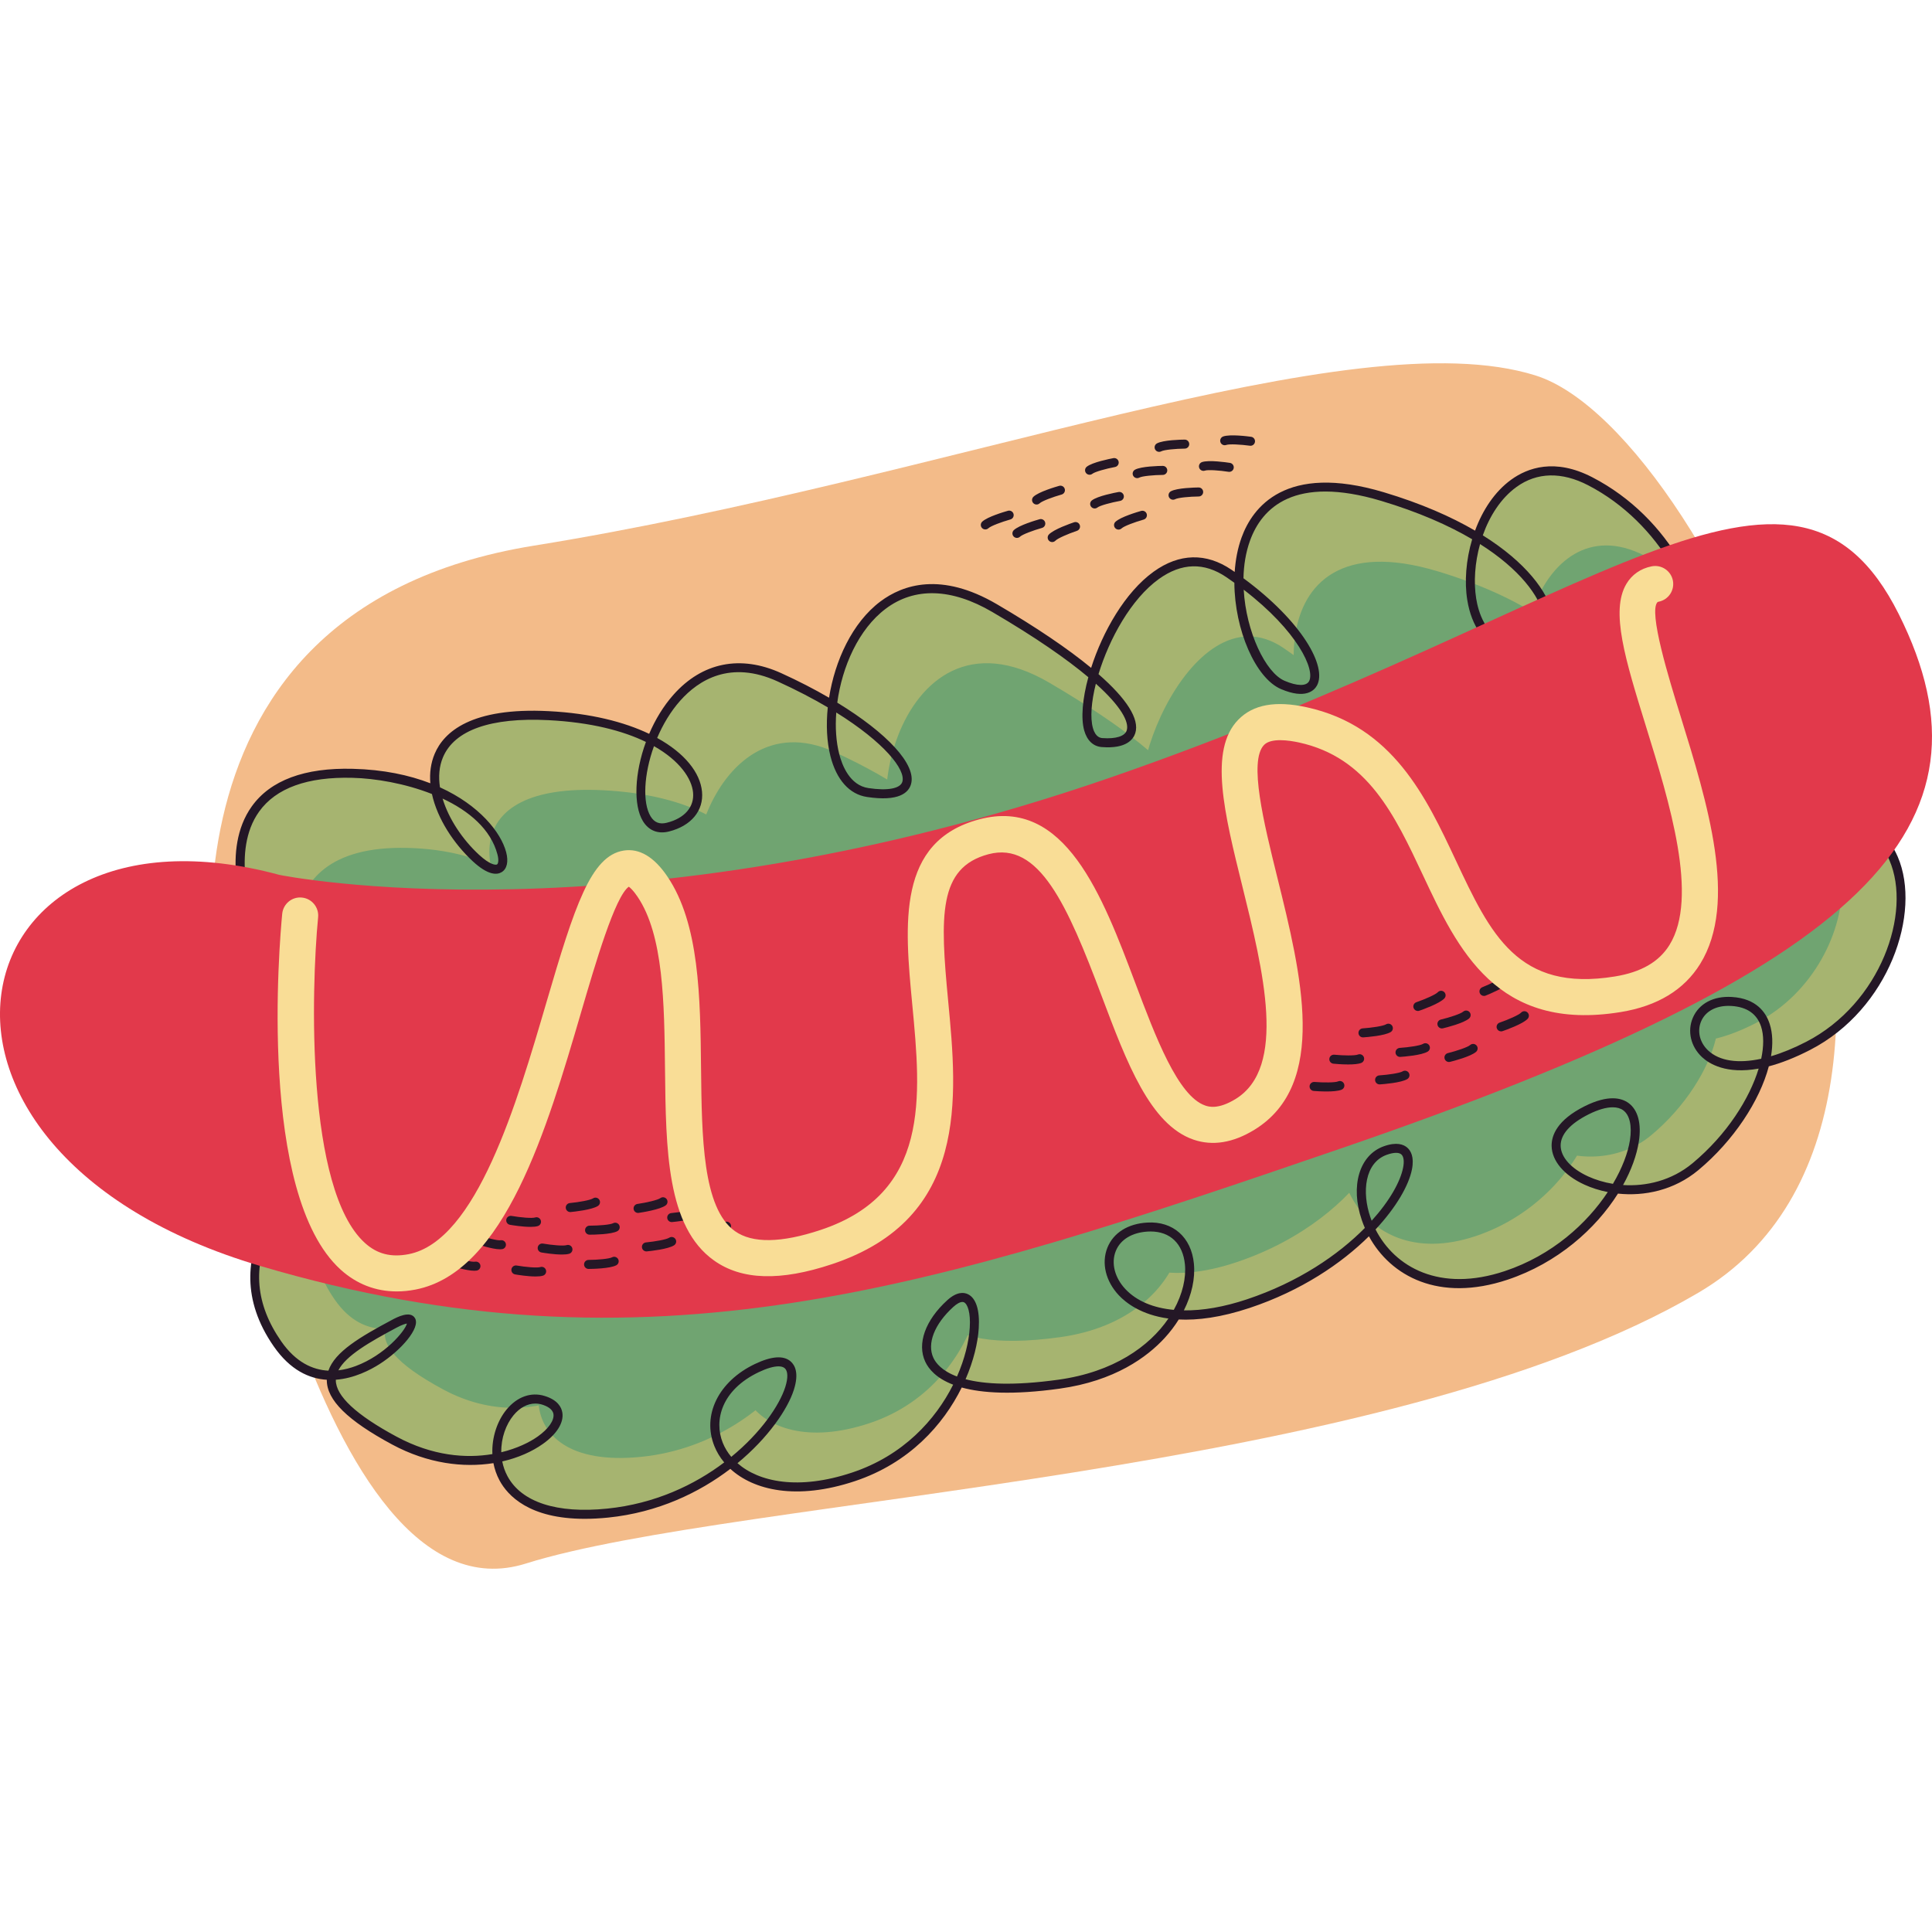
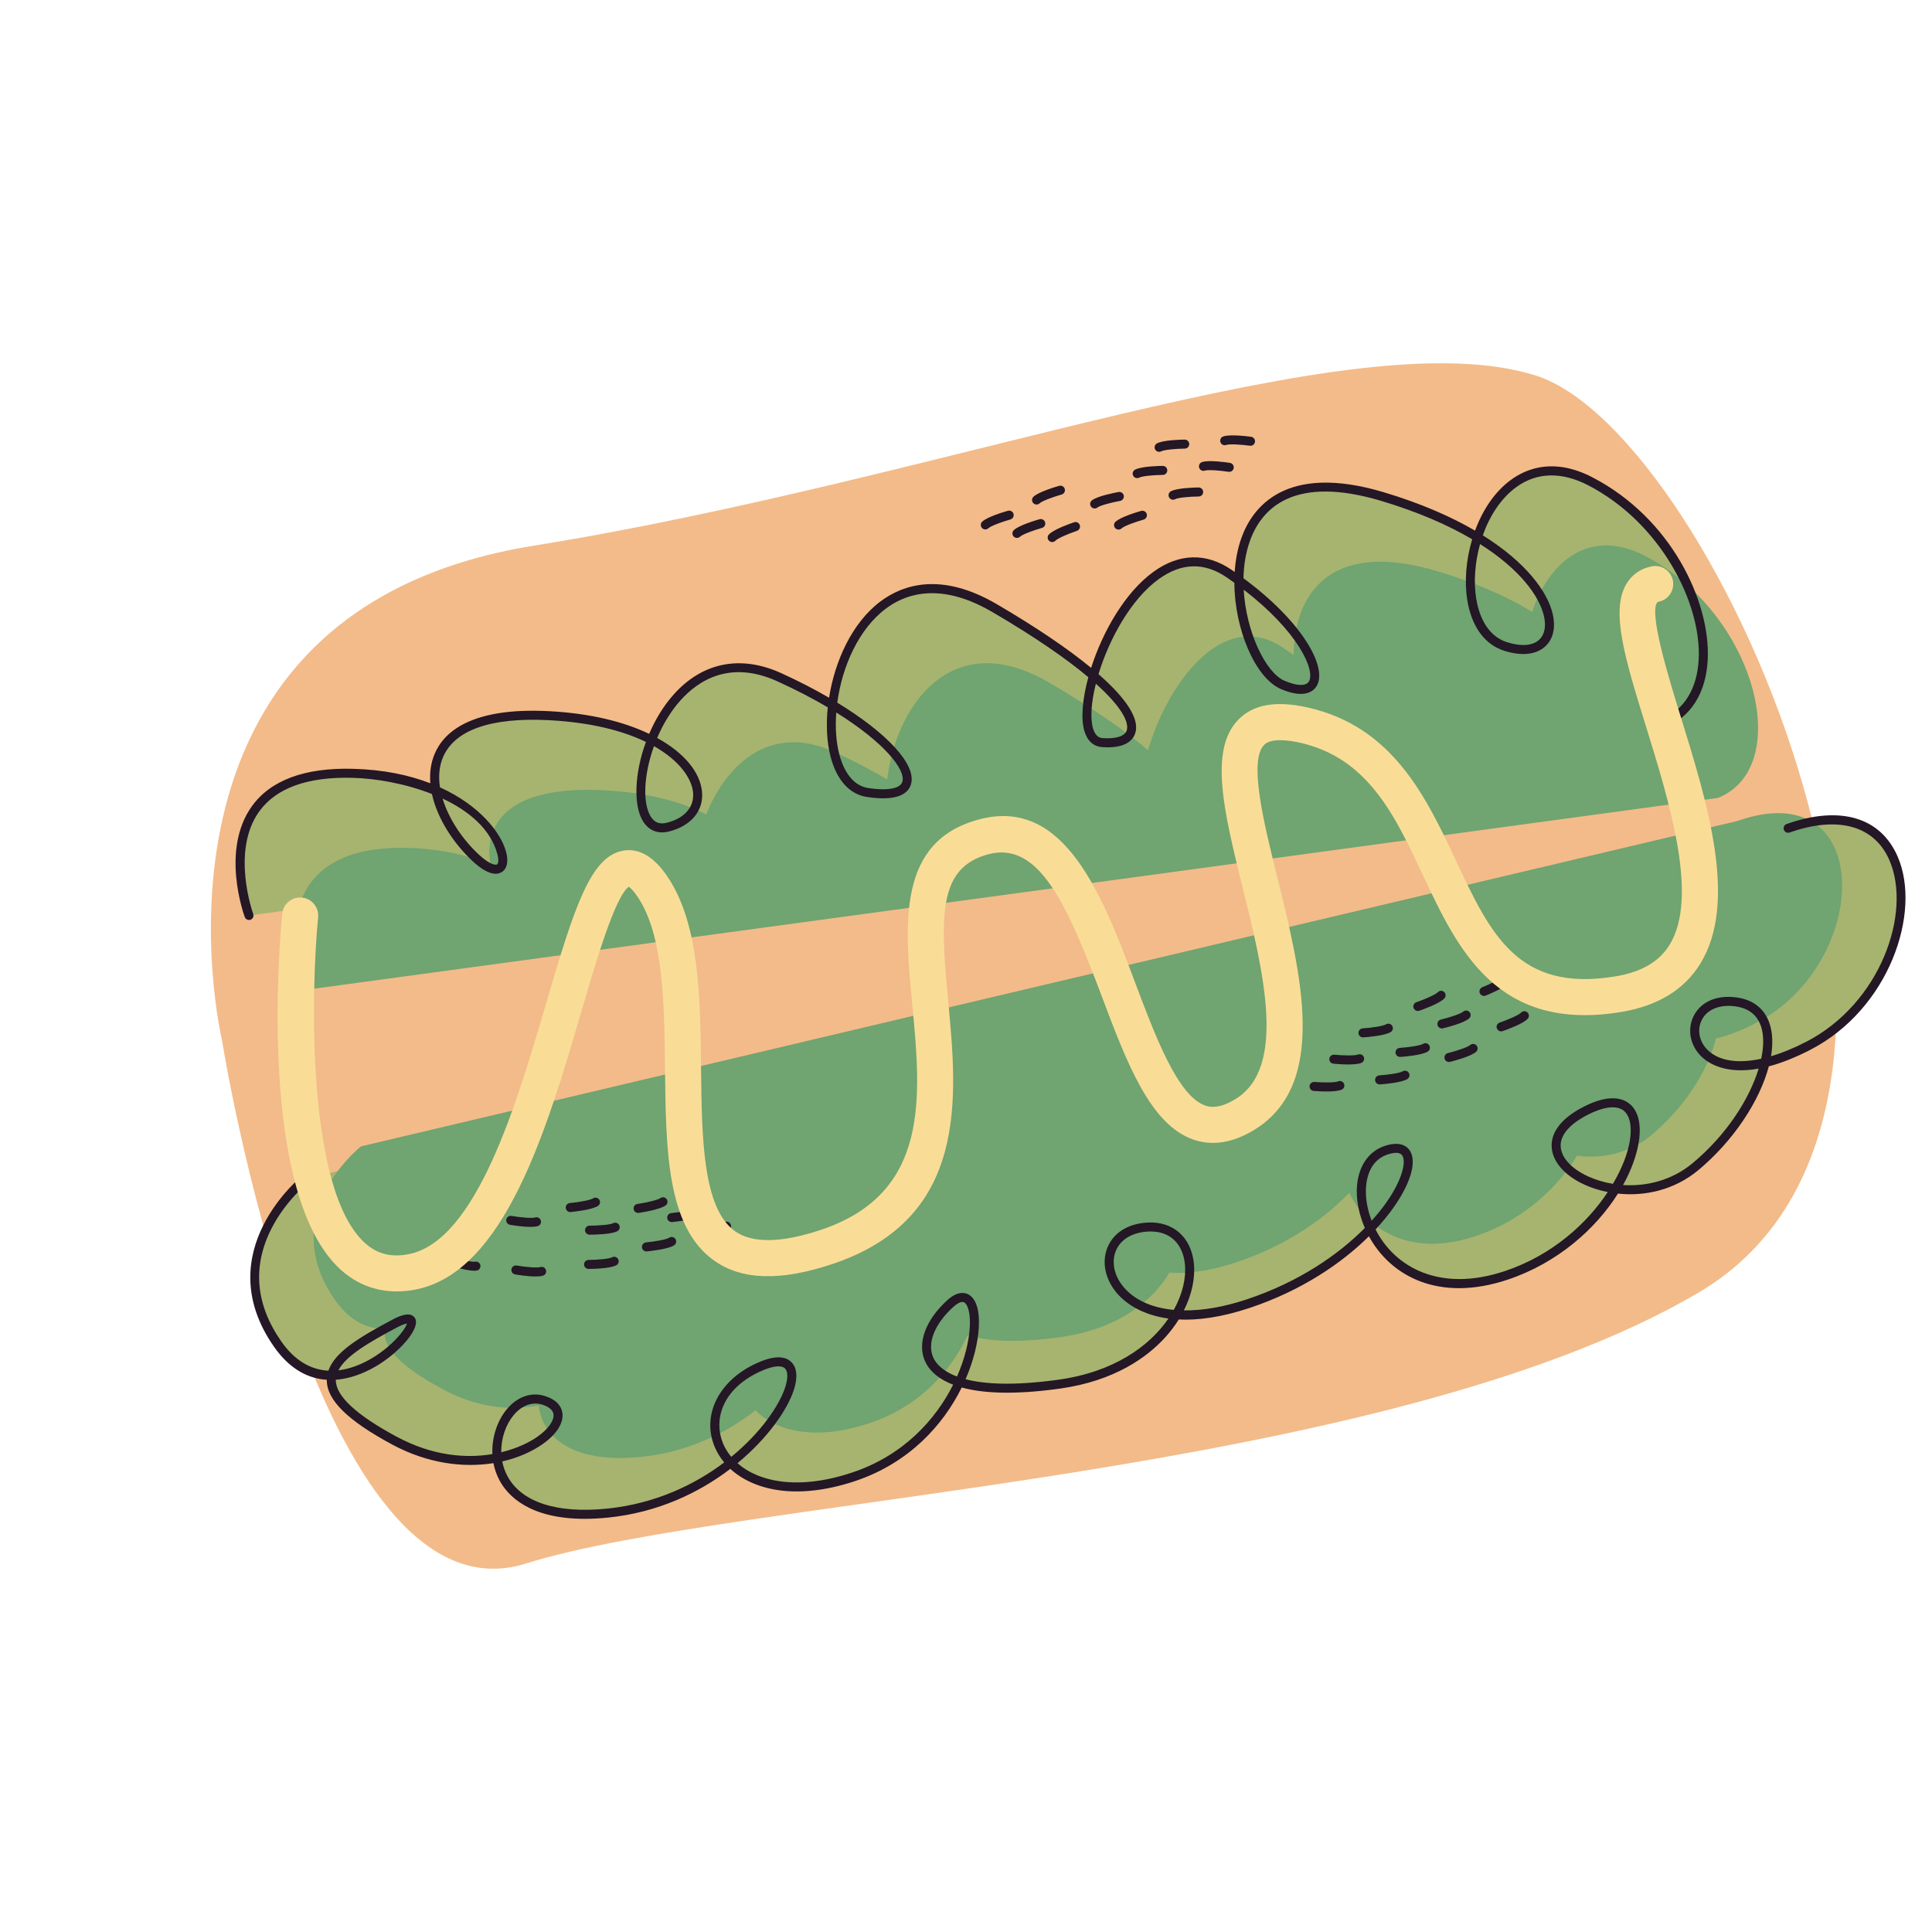
<svg xmlns="http://www.w3.org/2000/svg" version="1.1" id="Capa_1" x="0px" y="0px" viewBox="0 0 512 512" style="enable-background:new 0 0 512 512;" xml:space="preserve" width="512" height="512">
  <g>
    <path style="fill:#F3BB89;" d="M58.814,275.58c0,0-26.944-113.327,82.689-130.981S358.29,84.304,406.875,99.481   s126.363,194.227,43.214,243.099s-254.928,54.234-310.726,71.775S58.814,275.58,58.814,275.58z" />
    <g>
      <path style="fill:#241726;" d="M301.362,126.714c-0.425,0-0.835-0.226-1.052-0.625c-0.314-0.581-0.098-1.307,0.483-1.619    c1.668-0.903,6.408-0.994,7.341-1.003c0.004,0,0.008,0,0.012,0c0.654,0,1.188,0.527,1.195,1.183    c0.006,0.66-0.523,1.199-1.183,1.206c-2.404,0.023-5.469,0.303-6.228,0.714C301.748,126.667,301.554,126.714,301.362,126.714z" />
      <path style="fill:#241726;" d="M307.179,119.747c-0.425,0-0.835-0.226-1.051-0.625c-0.315-0.581-0.099-1.307,0.481-1.619    c1.668-0.903,6.409-0.994,7.342-1.003c0.004,0,0.008,0,0.012,0c0.654,0,1.188,0.527,1.195,1.183    c0.006,0.66-0.523,1.199-1.183,1.206c-2.404,0.023-5.469,0.303-6.227,0.714C307.566,119.701,307.371,119.747,307.179,119.747z" />
      <path style="fill:#241726;" d="M278.84,143.653c-0.296,0-0.591-0.11-0.824-0.329c-0.477-0.455-0.497-1.211-0.042-1.689    c1.307-1.374,5.785-2.93,6.669-3.227c0.631-0.208,1.303,0.126,1.513,0.751c0.211,0.625-0.125,1.302-0.75,1.512    c-2.278,0.768-5.106,1.983-5.701,2.611C279.471,143.529,279.156,143.653,278.84,143.653z" />
      <path style="fill:#241726;" d="M325.765,125.046c-0.061,0-0.122-0.005-0.184-0.014c-2.378-0.371-5.446-0.597-6.261-0.313    c-0.624,0.212-1.304-0.117-1.519-0.74c-0.215-0.623,0.116-1.304,0.74-1.519c1.787-0.618,6.484,0.065,7.407,0.21    c0.652,0.103,1.099,0.712,0.997,1.365C326.852,124.624,326.343,125.046,325.765,125.046z" />
      <path style="fill:#241726;" d="M331.397,118.133c-0.054,0-0.108-0.005-0.164-0.012c-2.381-0.327-5.456-0.502-6.266-0.203    c-0.624,0.226-1.307-0.093-1.532-0.714c-0.226-0.618,0.093-1.304,0.713-1.531c1.783-0.649,6.485-0.047,7.411,0.082    c0.653,0.089,1.111,0.693,1.02,1.346C332.497,117.699,331.985,118.133,331.397,118.133z" />
      <path style="fill:#241726;" d="M310.873,132.435c-0.425,0-0.834-0.226-1.051-0.625c-0.315-0.579-0.099-1.304,0.481-1.619    c1.668-0.905,6.409-0.996,7.342-1.006c0.004,0,0.008,0,0.012,0c0.654,0,1.188,0.527,1.195,1.183    c0.006,0.66-0.523,1.199-1.183,1.206c-2.403,0.023-5.468,0.303-6.227,0.716C311.261,132.388,311.066,132.435,310.873,132.435z" />
      <path style="fill:#241726;" d="M290.098,134.747c-0.355,0-0.705-0.156-0.94-0.457c-0.408-0.518-0.317-1.269,0.202-1.678    c1.492-1.171,6.15-2.058,7.068-2.224c0.658-0.112,1.269,0.313,1.388,0.964c0.117,0.649-0.315,1.272-0.964,1.388    c-2.366,0.427-5.339,1.218-6.018,1.752C290.616,134.663,290.356,134.747,290.098,134.747z" />
-       <path style="fill:#241726;" d="M288.747,125.816c-0.352,0-0.7-0.154-0.936-0.45c-0.411-0.516-0.325-1.267,0.19-1.68    c1.484-1.181,6.135-2.102,7.052-2.275c0.651-0.119,1.274,0.303,1.395,0.952c0.122,0.649-0.304,1.274-0.952,1.395    c-2.363,0.446-5.331,1.26-6.007,1.799C289.269,125.732,289.007,125.816,288.747,125.816z" />
      <path style="fill:#241726;" d="M274.698,133.704c-0.315,0-0.63-0.124-0.864-0.371c-0.455-0.476-0.437-1.232,0.04-1.689    c1.374-1.309,5.926-2.636,6.825-2.891c0.637-0.175,1.296,0.191,1.475,0.826c0.178,0.635-0.191,1.295-0.826,1.475    c-2.315,0.651-5.199,1.724-5.824,2.322C275.29,133.595,274.994,133.704,274.698,133.704z" />
      <path style="fill:#241726;" d="M269.495,142.552c-0.315,0-0.63-0.124-0.864-0.371c-0.455-0.476-0.437-1.232,0.04-1.689    c1.374-1.309,5.926-2.636,6.825-2.891c0.639-0.177,1.296,0.191,1.475,0.826c0.178,0.635-0.191,1.295-0.826,1.475    c-2.315,0.651-5.199,1.724-5.824,2.322C270.087,142.442,269.791,142.552,269.495,142.552z" />
      <path style="fill:#241726;" d="M261.119,140.309c-0.315,0-0.63-0.124-0.864-0.371c-0.455-0.476-0.437-1.232,0.04-1.689    c1.374-1.309,5.926-2.636,6.825-2.888c0.636-0.173,1.295,0.194,1.473,0.826c0.178,0.637-0.191,1.295-0.827,1.475    c-2.313,0.651-5.197,1.722-5.821,2.319C261.711,140.2,261.415,140.309,261.119,140.309z" />
      <path style="fill:#241726;" d="M296.425,140.347c-0.315,0-0.63-0.124-0.864-0.371c-0.455-0.476-0.437-1.232,0.04-1.689    c1.374-1.309,5.926-2.636,6.824-2.891c0.637-0.173,1.296,0.191,1.475,0.826c0.178,0.635-0.191,1.295-0.826,1.475    c-2.314,0.651-5.199,1.724-5.824,2.322C297.018,140.237,296.722,140.347,296.425,140.347z" />
    </g>
    <path style="fill:#A6B470;" d="M65.989,242.619c0,0-14.258-38.7,27.497-37.682c41.755,1.018,46.847,35.645,32.589,22.405   s-20.368-39.718,19.35-37.682c39.718,2.037,47.866,25.46,31.571,29.534c-16.295,4.074-4.074-54.995,29.534-39.718   s43.792,33.608,23.424,30.553c-20.368-3.055-8.147-73.326,33.608-48.884s41.755,36.663,28.516,35.645   c-13.239-1.018,8.147-62.124,33.608-44.81c25.46,17.313,28.516,35.645,14.258,29.534s-24.442-65.179,26.479-49.903   s51.939,45.829,32.589,39.718c-19.35-6.111-7.129-59.068,22.405-43.792s39.718,56.013,19.35,64.16" />
    <path style="fill:#70A471;" d="M80.484,262.385c0,0-14.258-38.7,27.497-37.682s46.847,35.645,32.589,22.405   c-14.258-13.239-20.368-39.718,19.35-37.682c39.718,2.037,47.866,25.46,31.571,29.534s-4.074-54.995,29.534-39.718   s43.792,33.608,23.424,30.553c-20.368-3.055-8.147-73.326,33.608-48.884s41.755,36.663,28.516,35.645   c-13.239-1.018,8.147-62.124,33.608-44.81s28.516,35.645,14.258,29.534s-24.442-65.179,26.479-49.903s51.939,45.829,32.589,39.718   s-7.129-59.068,22.405-43.792c29.534,15.276,39.718,56.013,19.35,64.16" />
    <path style="fill:#A6B470;" d="M81.014,312.372c0,0-24.554,19.216-7.473,43.77s46.973-13.878,30.96-5.338s-27.757,16.014,0,30.96   c27.757,14.946,53.379-6.405,39.5-10.676c-13.878-4.27-24.554,34.162,17.081,29.892s61.919-49.108,39.5-38.433   c-22.419,10.676-9.608,40.568,25.622,28.824c35.23-11.743,37.365-56.581,25.622-45.906c-11.743,10.676-9.608,26.689,28.824,21.351   c38.433-5.338,42.703-42.703,23.487-41.635c-19.216,1.068-11.743,33.095,26.689,20.284s51.243-45.906,36.297-40.568   s-3.203,44.838,32.027,33.095c35.23-11.743,44.838-55.514,21.351-43.77c-23.487,11.743,9.608,30.96,28.824,14.946   c19.216-16.014,26.689-42.703,9.608-43.77s-12.811,28.824,20.284,11.743c33.095-17.081,34.162-71.527-5.338-57.649" />
    <path style="fill:#70A471;" d="M95.665,303.805c0,0-22.796,17.84-6.938,40.637s43.61-12.885,28.743-4.956s-25.77,14.867,0,28.743   s49.557-5.947,36.672-9.911c-12.885-3.965-22.796,31.716,15.858,27.752c38.654-3.965,57.486-45.592,36.672-35.681   c-20.814,9.911-8.92,37.663,23.787,26.761c32.708-10.902,34.69-52.53,23.787-42.619s-8.92,24.778,26.761,19.823   s39.646-39.646,21.805-38.654c-17.84,0.991-10.902,30.725,24.778,18.832s47.575-42.619,33.699-37.663   c-13.876,4.956-2.973,41.628,29.734,30.725c32.708-10.903,41.628-51.539,19.823-40.637c-21.805,10.902,8.92,28.743,26.761,13.876   c17.84-14.867,24.778-39.646,8.92-40.637c-15.858-0.991-11.894,26.761,18.832,10.902c30.725-15.858,31.716-66.406-4.956-53.521" />
    <path style="fill:#241726;" d="M65.989,243.813c-0.486,0-0.943-0.299-1.121-0.782c-0.265-0.721-6.407-17.781,1.857-29.33   c4.952-6.92,13.97-10.294,26.791-9.958c8.086,0.198,14.911,1.664,20.528,3.833c-0.222-2.692,0.108-5.345,1.156-7.825   c2.423-5.73,9.642-12.356,30.286-11.283c11.003,0.565,19.911,2.835,26.549,6.01c1.596-3.735,3.751-7.335,6.443-10.366   c7.631-8.591,17.764-10.623,28.547-5.723c4.565,2.074,8.824,4.274,12.684,6.519c1.54-9.785,6.136-19.897,13.588-25.497   c5.927-4.454,16.088-7.949,30.868,0.702c10.442,6.113,18.853,11.813,24.994,16.88c3.048-9.533,8.95-20.014,16.577-25.499   c6.791-4.886,13.922-5.056,20.621-0.502c0.285,0.194,0.569,0.387,0.849,0.583c0.204-3.171,0.789-6.274,1.828-9.137   c2.846-7.844,11.532-19.837,37.731-11.971c9.795,2.937,17.773,6.444,24.14,10.161c1.982-5.397,5.176-10.32,9.578-13.509   c4.32-3.129,11.553-5.782,21.481-0.644c20.873,10.796,31.345,32.93,30.602,48.278c-0.43,8.885-4.463,15.296-11.357,18.052   c-0.608,0.247-1.308-0.054-1.553-0.665c-0.245-0.611,0.054-1.307,0.666-1.552c5.973-2.391,9.474-8.054,9.856-15.952   c0.717-14.806-10.05-36.075-29.312-46.038c-7.005-3.626-13.571-3.467-18.984,0.455c-4.137,2.998-7.113,7.688-8.923,12.816   c11.464,7.163,17.16,14.942,18.524,20.84c0.832,3.595,0.135,6.643-1.96,8.579c-2.398,2.217-6.259,2.639-10.873,1.178   c-5.183-1.636-8.664-6.409-9.803-13.439c-0.782-4.827-0.348-10.618,1.296-16.118c-6.261-3.686-14.207-7.198-24.067-10.156   c-23.097-6.925-31.673,1.885-34.799,10.502c-1.139,3.136-1.675,6.545-1.743,9.988c15.505,11.433,22.222,23.411,19.47,28.437   c-0.67,1.218-2.936,3.752-9.535,0.931c-6.714-2.877-12.279-15.665-12.349-28.171c-0.684-0.49-1.387-0.982-2.11-1.475   c-5.877-3.997-11.893-3.84-17.881,0.469c-7.4,5.32-13.189,15.929-16.013,25.222c7.477,6.535,10.913,11.913,9.754,15.621   c-0.5,1.601-2.323,4.225-8.887,3.703c-2.255-0.173-3.907-1.734-4.654-4.396c-0.911-3.252-0.461-8.411,1.094-14.116   c-5.654-4.755-13.919-10.534-25.468-17.293c-10.799-6.321-20.561-6.617-28.226-0.856c-7.219,5.425-11.566,15.401-12.841,24.89   c13.165,8.031,21.071,16.439,19.531,21.64c-0.659,2.233-3.214,4.636-11.647,3.36c-4.663-0.698-8.109-4.552-9.702-10.849   c-0.954-3.773-1.179-8.25-0.698-12.9c-3.871-2.286-8.315-4.613-13.341-6.897c-12.494-5.679-20.909-0.343-25.772,5.135   c-2.542,2.86-4.587,6.304-6.102,9.869c7.34,4.029,11.4,9.221,11.883,14.2c0.492,5.056-2.864,9.113-8.759,10.588   c-2.922,0.737-5.385-0.25-6.911-2.767c-2.556-4.221-2.215-12.72,0.81-20.966c-6.051-2.935-14.508-5.189-25.82-5.77   c-15.264-0.777-24.917,2.618-27.963,9.83c-1.034,2.445-1.23,5.17-0.796,7.97c10.471,4.755,16.164,11.974,17.535,17.172   c0.665,2.52,0.227,4.456-1.199,5.31c-1.258,0.758-3.613,0.859-7.68-2.916c-4.928-4.575-9.342-11.164-10.787-17.797   c-7.129-2.811-15.04-4.144-21.017-4.288c-11.973-0.324-20.32,2.716-24.783,8.95c-7.531,10.513-1.625,26.96-1.564,27.123   c0.227,0.621-0.09,1.307-0.709,1.533C66.265,243.79,66.125,243.813,65.989,243.813z M117.289,211.63   c1.637,5.434,5.328,10.873,9.599,14.839c2.96,2.748,4.484,2.816,4.825,2.618c0.283-0.17,0.549-1.017,0.118-2.653   C130.061,219.726,124.267,214.894,117.289,211.63z M173.311,197.736c-2.689,7.436-3.083,14.998-0.892,18.614   c0.976,1.61,2.377,2.175,4.288,1.687c4.732-1.183,7.334-4.188,6.96-8.038C183.311,206.34,180.154,201.602,173.311,197.736z    M221.619,188.821c-0.297,3.948-0.046,7.723,0.772,10.954c0.777,3.07,2.816,8.334,7.74,9.074c5.101,0.765,8.465,0.14,9.003-1.678   C240.076,203.991,234.334,196.739,221.619,188.821z M290.414,181.191c-1.209,4.799-1.536,9.048-0.78,11.75   c0.707,2.517,2.084,2.625,2.536,2.66c3.534,0.259,5.939-0.492,6.423-2.037C299.289,191.338,297.091,187.18,290.414,181.191z    M329.595,156.275c0.633,11.192,5.798,21.988,10.819,24.139c3.327,1.426,5.757,1.468,6.499,0.119   C348.563,177.519,343.945,167.283,329.595,156.275z M392.231,144.185c-1.384,4.946-1.725,10.119-1.022,14.461   c0.572,3.528,2.391,9.722,8.163,11.545c3.763,1.188,6.79,0.957,8.532-0.656c1.438-1.33,1.884-3.563,1.254-6.286   C407.918,157.89,402.71,150.825,392.231,144.185z" />
    <path style="fill:#241726;" d="M154.95,402.504c-14.721,0.002-20.427-6.181-22.578-10.191c-0.791-1.477-1.314-3.017-1.608-4.566   c-7.923,1.265-17.397,0.147-26.829-4.93c-11.833-6.372-17.339-11.796-17.328-17.069c0-0.03,0-0.061,0.001-0.091   c-4.673-0.292-9.683-2.557-14.048-8.833c-17.523-25.187,7.464-45.193,7.718-45.392c0.517-0.404,1.27-0.317,1.676,0.203   s0.315,1.269-0.203,1.678c-0.061,0.047-6.024,4.781-9.851,12.349c-5.057,10.005-4.175,20.03,2.621,29.799   c3.893,5.595,8.362,7.566,12.507,7.781c1.711-5.016,8.455-8.98,16.91-13.49c1.186-0.63,4.795-2.557,6.044-0.418   c1.5,2.564-3.709,8.528-9.37,12.144c-2.47,1.577-6.75,3.808-11.616,4.165c-0.001,0.035-0.001,0.072-0.001,0.11   c-0.008,4.181,5.399,9.214,16.071,14.96c9.576,5.159,18.452,5.814,25.42,4.634c-0.202-4.531,1.38-8.915,3.742-11.787   c2.807-3.411,6.496-4.734,10.122-3.612c3.448,1.059,4.446,2.982,4.674,4.405c0.426,2.641-1.44,5.658-5.119,8.273   c-2.898,2.063-6.589,3.707-10.804,4.669c0.253,1.321,0.701,2.632,1.374,3.889c3.713,6.923,13.107,9.984,26.483,8.609   c12.635-1.297,23.094-6.286,30.962-12.235c-1.116-1.337-1.986-2.788-2.596-4.302c-3.319-8.236,1.099-17.193,10.742-21.785   c4.392-2.091,7.582-2.326,9.464-0.679c1.156,1.006,2.243,3.124,0.855,7.499c-1.626,5.124-6.779,12.727-14.949,19.468   c5.644,4.96,16.084,7.247,30.386,2.48c13.563-4.519,22.114-14.006,26.77-23.285c-4.463-1.708-6.482-4.139-7.39-6.08   c-2.229-4.76,0-11.001,5.817-16.29c2.526-2.298,4.376-2.144,5.486-1.61c2.154,1.036,3.174,4.242,2.871,9.027   c-0.244,3.861-1.358,8.598-3.492,13.507c4.952,1.295,12.641,1.785,24.597,0.128c14.667-2.037,24.131-8.857,29.162-16.213   c-7.233-0.978-11.27-4.176-13.121-6.136c-3.509-3.717-4.682-8.553-3.058-12.625c1.575-3.952,5.439-6.384,10.601-6.671   c6.79-0.397,11.65,3.892,12.327,10.877c0.383,3.948-0.576,8.266-2.656,12.396c5.016,0.068,10.652-0.91,16.707-2.93   c13.716-4.571,24.231-11.806,31.256-18.92c-0.292-0.672-0.558-1.353-0.796-2.044c-3.119-9.039-0.675-17.279,5.813-19.596   c3.391-1.216,5.245-0.483,6.2,0.341c0.937,0.807,1.917,2.469,1.262,5.786c-0.824,4.176-4.092,9.977-9.646,15.917   c5.094,9.995,17.031,16.787,34.235,11.043c12.635-4.211,21.81-12.671,27.307-20.954c-2.234-0.439-4.332-1.115-6.205-1.974   c-5.365-2.457-8.608-6.283-8.676-10.236c-0.048-2.786,1.435-6.874,8.769-10.541c6.267-3.129,9.772-2.186,11.609-0.849   c2.506,1.832,3.475,5.464,2.732,10.236c-0.56,3.595-1.982,7.541-4.18,11.5c6.098,0.39,12.856-1.143,18.432-5.789   c9.089-7.576,15.09-17.107,17.505-25.065c-8.622,1.556-13.144-1.304-15.008-3.042c-3-2.797-3.952-6.899-2.423-10.453   c1.61-3.74,5.482-5.805,10.374-5.485c6.449,0.404,8.982,4.088,9.97,7.109c0.811,2.475,0.897,5.411,0.362,8.595   c2.918-0.859,6.052-2.14,9.33-3.831c19.715-10.175,28.047-34.204,22.06-48.087c-3.969-9.2-13.608-11.885-26.455-7.375   c-0.619,0.224-1.303-0.107-1.522-0.73c-0.219-0.623,0.108-1.304,0.731-1.524c14.18-4.984,24.909-1.818,29.44,8.684   c6.394,14.827-2.328,40.403-23.158,51.155c-4.185,2.158-7.835,3.551-11.008,4.384c-2.398,9.111-9.316,19.706-18.668,27.499   c-6.455,5.38-14.343,6.967-21.31,6.227c-5.885,9.335-16.011,18.399-29.253,22.814c-18.201,6.066-30.993-0.945-36.744-11.505   c-7.288,7.216-17.908,14.419-31.581,18.978c-7.687,2.562-13.874,3.315-18.816,3.073c-1.064,1.708-2.322,3.362-3.754,4.921   c-4.593,4.991-13.147,11.37-27.82,13.406c-12.384,1.722-20.555,1.185-25.942-0.303c-4.872,9.872-13.901,20.012-28.29,24.809   c-15.486,5.156-26.858,2.422-33.032-3.248c-8.221,6.286-19.149,11.556-32.347,12.909   C158.957,402.399,156.875,402.504,154.95,402.504z M206.296,362.098c-1.289,0-3.079,0.518-5.201,1.528   c-9.912,4.72-11.94,12.811-9.552,18.735c0.527,1.311,1.282,2.566,2.254,3.721c7.837-6.414,12.768-13.647,14.314-18.516   c0.765-2.413,0.713-4.225-0.147-4.974C207.585,362.261,207.019,362.098,206.296,362.098z M141.861,371.958   c-2.07,0-4.109,1.08-5.786,3.119c-1.97,2.394-3.31,6.015-3.227,9.785c4.161-1.003,7.489-2.629,9.674-4.183   c2.824-2.009,4.413-4.288,4.146-5.947c-0.222-1.37-1.764-2.116-3.019-2.504C143.056,372.047,142.457,371.958,141.861,371.958z    M255.043,345.036c-0.621,0-1.47,0.457-2.414,1.316c-5.013,4.557-7.029,9.734-5.261,13.509c0.629,1.342,2.225,3.418,6.246,4.93   c2.07-4.704,3.147-9.246,3.381-12.94c0.254-4.018-0.581-6.272-1.522-6.724C255.346,345.066,255.202,345.036,255.043,345.036z    M107.84,350.754c-0.404,0.058-1.242,0.287-2.776,1.106c-7.207,3.843-13.396,7.412-15.393,11.293   c1.653-0.191,3.214-0.618,4.618-1.143C101.97,359.137,107.338,352.742,107.84,350.754z M304.924,326.356   c-0.237,0-0.477,0.005-0.721,0.019c-4.195,0.233-7.298,2.118-8.515,5.17c-1.275,3.196-0.288,7.067,2.576,10.103   c2.969,3.145,7.393,4.984,12.803,5.481c2.357-4.242,3.293-8.516,2.951-12.03C313.483,329.578,310.103,326.356,304.924,326.356z    M369.973,305.514c-0.67,0-1.498,0.17-2.449,0.509c-5.889,2.105-6.65,9.928-4.357,16.565c0.106,0.31,0.219,0.616,0.337,0.922   c4.786-5.287,7.605-10.364,8.336-14.071c0.331-1.685,0.158-2.965-0.478-3.514C371.043,305.649,370.572,305.514,369.973,305.514z    M427.377,293.445c-1.729,0-3.886,0.621-6.34,1.848c-4.924,2.461-7.5,5.355-7.449,8.362c0.051,3.01,2.773,6.041,7.282,8.105   c1.963,0.898,4.194,1.582,6.573,1.972c2.479-4.2,3.991-8.25,4.507-11.559c0.589-3.787-0.06-6.68-1.781-7.937   C429.443,293.706,428.5,293.445,427.377,293.445z M458.076,266.566c-3.459,0-6.136,1.491-7.248,4.071   c-1.125,2.613-0.395,5.66,1.858,7.76c3.011,2.807,7.958,3.507,14.053,2.184c0.705-3.32,0.708-6.26-0.033-8.523   c-1.102-3.371-3.744-5.21-7.848-5.467C458.594,266.576,458.333,266.566,458.076,266.566z" />
-     <path style="fill:#E2394B;" d="M74.022,231.85c0,0,91.339,18.736,220.15-25.762s180.921-99.536,209.025-43.327   s-8.427,93.771-148.133,141.692c-107.538,36.887-183.068,61.478-286.117,31.032S-12.633,208.43,74.022,231.85z" />
    <g>
-       <path style="fill:#241726;" d="M148.906,332.464c-2.094,0-4.754-0.432-5.423-0.546c-0.651-0.112-1.087-0.73-0.975-1.381    c0.111-0.649,0.737-1.085,1.379-0.975c2.369,0.406,5.433,0.677,6.256,0.411c0.63-0.198,1.302,0.138,1.506,0.765    c0.205,0.628-0.136,1.302-0.764,1.507C150.395,332.404,149.69,332.464,148.906,332.464z" />
      <path style="fill:#241726;" d="M141.933,338.279c-2.094,0-4.751-0.434-5.421-0.548c-0.65-0.112-1.086-0.73-0.974-1.381    c0.112-0.649,0.73-1.083,1.38-0.975c2.368,0.408,5.434,0.679,6.252,0.413c0.628-0.21,1.302,0.135,1.508,0.761    c0.205,0.628-0.135,1.302-0.762,1.507C143.424,338.218,142.719,338.279,141.933,338.279z" />
      <path style="fill:#241726;" d="M169.096,321.438c-0.583,0-1.094-0.427-1.181-1.022c-0.096-0.653,0.357-1.26,1.009-1.356    c2.38-0.345,5.378-1.036,6.076-1.545c0.533-0.392,1.281-0.271,1.669,0.259c0.388,0.532,0.273,1.281-0.26,1.668    c-1.531,1.12-6.217,1.848-7.139,1.983C169.212,321.433,169.153,321.438,169.096,321.438z" />
-       <path style="fill:#241726;" d="M132.525,331.076c-2.085,0-5.904-1.288-6.709-1.568c-0.623-0.217-0.953-0.898-0.736-1.521    c0.218-0.625,0.903-0.947,1.52-0.737c2.271,0.791,5.252,1.568,6.102,1.428c0.656-0.1,1.263,0.348,1.363,0.999    c0.1,0.651-0.346,1.262-0.999,1.363C132.904,331.065,132.722,331.076,132.525,331.076z" />
      <path style="fill:#241726;" d="M125.702,336.762c-2.103,0-5.848-1.192-6.647-1.456c-0.626-0.205-0.967-0.88-0.762-1.507    c0.206-0.625,0.882-0.971,1.507-0.761c2.285,0.749,5.285,1.486,6.128,1.321c0.649-0.103,1.269,0.327,1.379,0.975    c0.112,0.651-0.324,1.269-0.975,1.381C126.146,336.746,125.934,336.762,125.702,336.762z" />
      <path style="fill:#241726;" d="M140.578,325.134c-2.095,0-4.758-0.434-5.429-0.548c-0.65-0.112-1.086-0.73-0.974-1.381    c0.112-0.651,0.729-1.085,1.38-0.975c2.369,0.408,5.432,0.681,6.255,0.413c0.626-0.198,1.302,0.138,1.506,0.765    c0.205,0.628-0.136,1.302-0.764,1.507C142.062,325.073,141.359,325.134,140.578,325.134z" />
      <path style="fill:#241726;" d="M156.28,327.203c-0.014,0-0.028,0-0.04,0c-0.66,0-1.195-0.537-1.193-1.197    c0.001-0.658,0.535-1.192,1.195-1.192h0.001c0.013,0,0.026,0,0.038,0c2.398,0,5.437-0.245,6.198-0.646    c0.583-0.306,1.307-0.084,1.613,0.499c0.308,0.586,0.084,1.307-0.5,1.615C161.937,327.154,157.301,327.203,156.28,327.203z" />
      <path style="fill:#241726;" d="M155.976,336.281c-0.657,0-1.191-0.53-1.195-1.188c-0.003-0.66,0.528-1.197,1.188-1.202    c2.404-0.014,5.47-0.282,6.23-0.691c0.587-0.31,1.305-0.093,1.618,0.488c0.313,0.581,0.094,1.304-0.486,1.617    c-1.672,0.898-6.414,0.971-7.347,0.975C155.98,336.281,155.978,336.281,155.976,336.281z" />
      <path style="fill:#241726;" d="M171.309,331.636c-0.609,0-1.129-0.464-1.188-1.083c-0.063-0.656,0.419-1.239,1.076-1.302    c2.394-0.226,5.423-0.765,6.146-1.239c0.552-0.362,1.291-0.208,1.654,0.343c0.362,0.551,0.209,1.293-0.343,1.654    c-1.587,1.041-6.302,1.533-7.23,1.622C171.385,331.634,171.346,331.636,171.309,331.636z" />
      <path style="fill:#241726;" d="M178.012,323.862c-0.609,0-1.129-0.464-1.188-1.083c-0.063-0.656,0.42-1.239,1.077-1.302    c2.393-0.226,5.422-0.763,6.143-1.239c0.554-0.359,1.294-0.21,1.654,0.343c0.363,0.551,0.21,1.29-0.341,1.654    c-1.587,1.043-6.303,1.533-7.233,1.622C178.087,323.86,178.05,323.862,178.012,323.862z" />
      <path style="fill:#241726;" d="M185.852,327.569c-0.609,0-1.129-0.464-1.188-1.083c-0.063-0.656,0.419-1.239,1.076-1.302    c2.394-0.226,5.425-0.765,6.146-1.239c0.551-0.359,1.293-0.21,1.654,0.343c0.362,0.551,0.209,1.293-0.343,1.654    c-1.585,1.041-6.302,1.533-7.23,1.622C185.928,327.567,185.889,327.569,185.852,327.569z" />
      <path style="fill:#241726;" d="M151.123,321.207c-0.609,0-1.129-0.464-1.188-1.083c-0.063-0.656,0.419-1.239,1.076-1.302    c2.394-0.226,5.425-0.765,6.146-1.239c0.552-0.362,1.291-0.21,1.654,0.343c0.362,0.551,0.209,1.293-0.343,1.654    c-1.585,1.041-6.302,1.533-7.23,1.622C151.198,321.205,151.16,321.207,151.123,321.207z" />
    </g>
    <g>
      <path style="fill:#241726;" d="M371.02,280.092c-0.624,0-1.149-0.483-1.191-1.115c-0.043-0.658,0.455-1.227,1.113-1.272    c2.4-0.159,5.443-0.611,6.178-1.066c0.562-0.343,1.297-0.173,1.644,0.39c0.346,0.562,0.173,1.297-0.388,1.645    c-1.615,0.996-6.344,1.353-7.275,1.416C371.074,280.092,371.047,280.092,371.02,280.092z" />
      <path style="fill:#241726;" d="M365.607,287.376c-0.624,0-1.149-0.483-1.191-1.115c-0.043-0.658,0.455-1.227,1.113-1.272    c2.398-0.159,5.442-0.611,6.177-1.066c0.565-0.343,1.298-0.17,1.644,0.39c0.346,0.562,0.173,1.297-0.388,1.645    c-1.615,0.996-6.343,1.353-7.274,1.416C365.661,287.376,365.634,287.376,365.607,287.376z" />
      <path style="fill:#241726;" d="M393.266,263.932c-0.474,0-0.922-0.282-1.108-0.749c-0.246-0.614,0.051-1.309,0.664-1.554    c2.232-0.896,4.986-2.27,5.545-2.928c0.423-0.504,1.182-0.562,1.683-0.14c0.504,0.427,0.566,1.181,0.139,1.685    c-1.227,1.449-5.611,3.252-6.478,3.6C393.564,263.904,393.414,263.932,393.266,263.932z" />
      <path style="fill:#241726;" d="M357.289,282.091c-1.708,0-3.409-0.154-3.928-0.203c-0.657-0.065-1.136-0.651-1.072-1.307    s0.635-1.115,1.305-1.073c2.391,0.236,5.469,0.287,6.267-0.042c0.61-0.25,1.309,0.042,1.559,0.653    c0.251,0.609-0.041,1.307-0.651,1.559C359.994,281.996,358.64,282.091,357.289,282.091z" />
      <path style="fill:#241726;" d="M351.543,289.252c-1.515,0-2.929-0.105-3.395-0.142c-0.657-0.051-1.147-0.628-1.094-1.286    c0.055-0.658,0.642-1.134,1.287-1.094c2.4,0.191,5.474,0.189,6.267-0.152c0.602-0.264,1.308,0.016,1.569,0.623    s-0.017,1.309-0.624,1.57C354.681,289.147,353.061,289.252,351.543,289.252z" />
      <path style="fill:#241726;" d="M361.202,274.917c-0.624,0-1.149-0.483-1.191-1.115c-0.043-0.658,0.455-1.227,1.113-1.272    c2.398-0.159,5.442-0.611,6.177-1.066c0.563-0.341,1.298-0.173,1.644,0.39c0.346,0.562,0.173,1.297-0.388,1.645    c-1.615,0.996-6.343,1.353-7.274,1.416C361.256,274.917,361.229,274.917,361.202,274.917z" />
      <path style="fill:#241726;" d="M382.119,272.549c-0.54,0-1.029-0.369-1.161-0.917c-0.153-0.642,0.243-1.286,0.884-1.44    c2.337-0.56,5.26-1.517,5.909-2.088c0.497-0.436,1.249-0.387,1.686,0.107c0.436,0.495,0.388,1.248-0.106,1.685    c-1.424,1.255-6.025,2.403-6.933,2.62C382.305,272.539,382.211,272.549,382.119,272.549z" />
      <path style="fill:#241726;" d="M383.988,281.438c-0.537,0-1.023-0.364-1.158-0.908c-0.159-0.639,0.232-1.288,0.873-1.447    c2.334-0.579,5.252-1.559,5.896-2.133c0.493-0.436,1.246-0.397,1.687,0.096c0.44,0.492,0.397,1.248-0.096,1.687    c-1.415,1.262-6.007,2.445-6.913,2.669C384.179,281.426,384.084,281.438,383.988,281.438z" />
      <path style="fill:#241726;" d="M397.807,273.326c-0.496,0-0.959-0.31-1.129-0.807c-0.215-0.623,0.118-1.302,0.741-1.517    c2.274-0.782,5.093-2.016,5.684-2.643c0.451-0.485,1.207-0.509,1.688-0.054c0.482,0.45,0.506,1.206,0.055,1.687    c-1.297,1.384-5.768,2.965-6.65,3.269C398.066,273.305,397.936,273.326,397.807,273.326z" />
-       <path style="fill:#241726;" d="M402.503,264.201c-0.496,0-0.959-0.31-1.129-0.805c-0.215-0.625,0.117-1.304,0.741-1.519    c2.274-0.784,5.093-2.018,5.684-2.646c0.451-0.485,1.207-0.509,1.688-0.054c0.482,0.45,0.506,1.206,0.055,1.687    c-1.296,1.384-5.766,2.968-6.65,3.271C402.763,264.18,402.631,264.201,402.503,264.201z" />
+       <path style="fill:#241726;" d="M402.503,264.201c-0.496,0-0.959-0.31-1.129-0.805c-0.215-0.625,0.117-1.304,0.741-1.519    c2.274-0.784,5.093-2.018,5.684-2.646c0.451-0.485,1.207-0.509,1.688-0.054c0.482,0.45,0.506,1.206,0.055,1.687    c-1.296,1.384-5.766,2.968-6.65,3.271C402.763,264.18,402.631,264.201,402.503,264.201" />
      <path style="fill:#241726;" d="M410.993,265.964c-0.496,0-0.959-0.31-1.129-0.807c-0.215-0.623,0.117-1.302,0.741-1.517    c2.274-0.782,5.092-2.016,5.684-2.646c0.45-0.485,1.207-0.504,1.688-0.056c0.482,0.453,0.506,1.209,0.055,1.689    c-1.297,1.386-5.768,2.968-6.65,3.271C411.253,265.943,411.121,265.964,410.993,265.964z" />
      <path style="fill:#241726;" d="M375.74,267.92c-0.496,0-0.959-0.31-1.129-0.807c-0.215-0.623,0.117-1.302,0.741-1.517    c2.274-0.782,5.092-2.016,5.684-2.646c0.449-0.485,1.207-0.504,1.688-0.056c0.482,0.453,0.506,1.209,0.055,1.689    c-1.297,1.386-5.768,2.968-6.65,3.271C376,267.899,375.868,267.92,375.74,267.92z" />
    </g>
    <path style="fill:#F9DD96;" d="M105.145,342.24c-5.595,0-10.674-1.962-14.891-5.793c-21.966-19.96-16.193-86.74-15.463-94.288   c0.254-2.627,2.6-4.566,5.216-4.295c2.626,0.252,4.55,2.587,4.297,5.215c-1.853,19.193-3.238,72.109,12.38,86.297   c3.245,2.949,6.933,3.896,11.602,2.993c18.005-3.502,28.72-40.086,36.544-66.799c7.453-25.45,11.75-38.796,20.476-40.165   c4.129-0.642,8.017,1.654,11.538,6.843c8.529,12.569,8.74,32.032,8.943,50.856c0.197,18.213,0.4,37.046,8.964,43.15   c4.608,3.283,12.264,3.18,22.751-0.317c29.018-9.673,26.596-35.161,24.253-59.808c-2.018-21.241-4.105-43.203,17.765-48.994   c22.736-6.027,32.653,20.289,41.394,43.504c5.268,13.992,11.24,29.853,18.486,32.338c0.829,0.287,3.349,1.15,8.03-1.72   c13.688-8.39,7.373-33.901,1.802-56.407c-4.79-19.347-8.926-36.057-1.083-44.111c3.936-4.043,9.881-5.124,18.174-3.301   c22.787,5,31.642,23.861,39.454,40.504c9.189,19.573,16.449,35.042,42.211,30.828c6.945-1.134,11.671-3.866,14.448-8.353   c7.796-12.592,0.019-37.716-6.231-57.9c-5.498-17.758-9.471-30.59-5.192-37.783c1.464-2.459,3.777-4.069,6.692-4.65   c2.59-0.511,5.106,1.162,5.623,3.747c0.517,2.59-1.162,5.105-3.749,5.623c-0.226,0.047-0.306,0.098-0.306,0.098   c-2.501,2.48,3.069,20.474,6.062,30.14c7.178,23.185,15.315,49.463,5.227,65.756c-4.258,6.878-11.336,11.169-21.034,12.753   c-32.894,5.385-43.253-16.712-52.401-36.199c-7.542-16.064-14.665-31.239-32.852-35.231c-2.667-0.579-7.414-1.276-9.279,0.637   c-4.137,4.249-0.073,20.663,3.511,35.147c6.36,25.688,13.567,54.804-6.085,66.85c-5.649,3.465-11.073,4.342-16.123,2.613   c-11.503-3.945-17.733-20.492-24.329-38.012c-9.136-24.265-16.621-41.164-30.005-37.632c-13.383,3.542-12.828,16.411-10.696,38.852   c2.443,25.707,5.483,57.702-30.745,69.778c-13.737,4.58-23.981,4.26-31.318-0.968c-12.521-8.922-12.741-29.277-12.974-50.828   c-0.189-17.408-0.384-35.406-7.295-45.592c-1.132-1.666-1.913-2.359-2.294-2.629c-3.648,2.562-8.83,20.254-12.642,33.271   c-8.987,30.69-20.174,68.882-43.89,73.492C108.416,342.077,106.76,342.24,105.145,342.24z" />
  </g>
</svg>